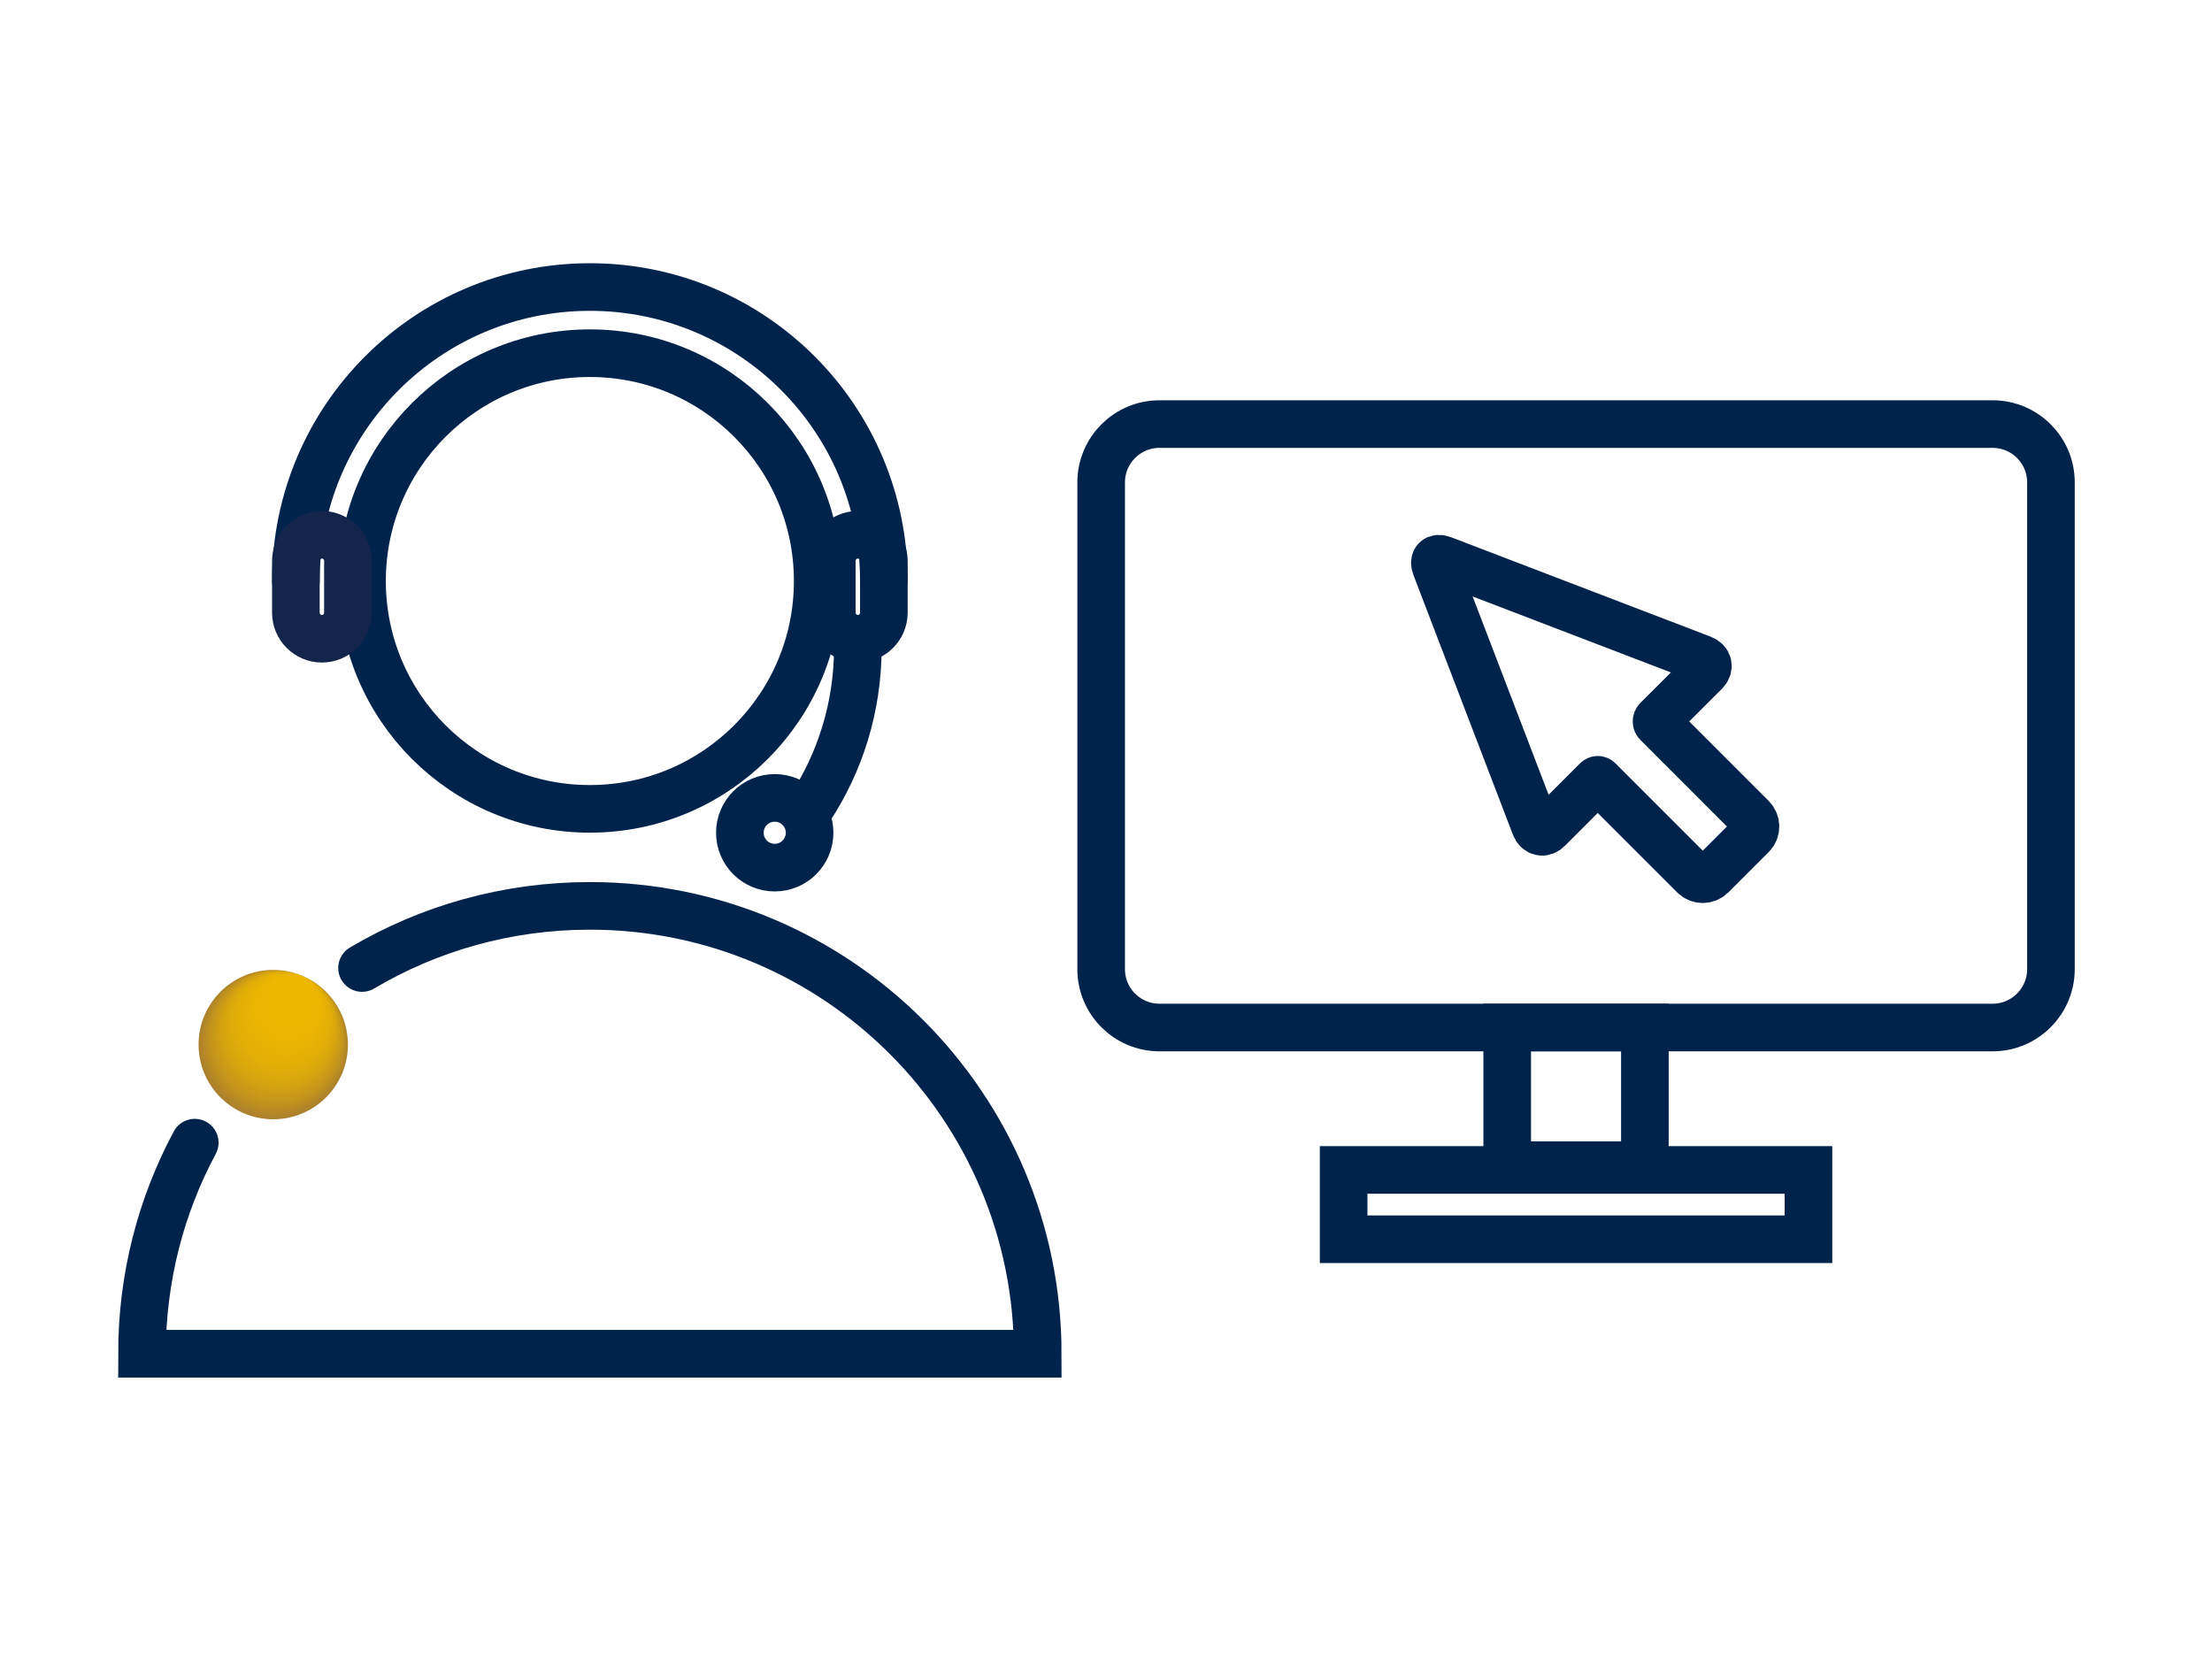
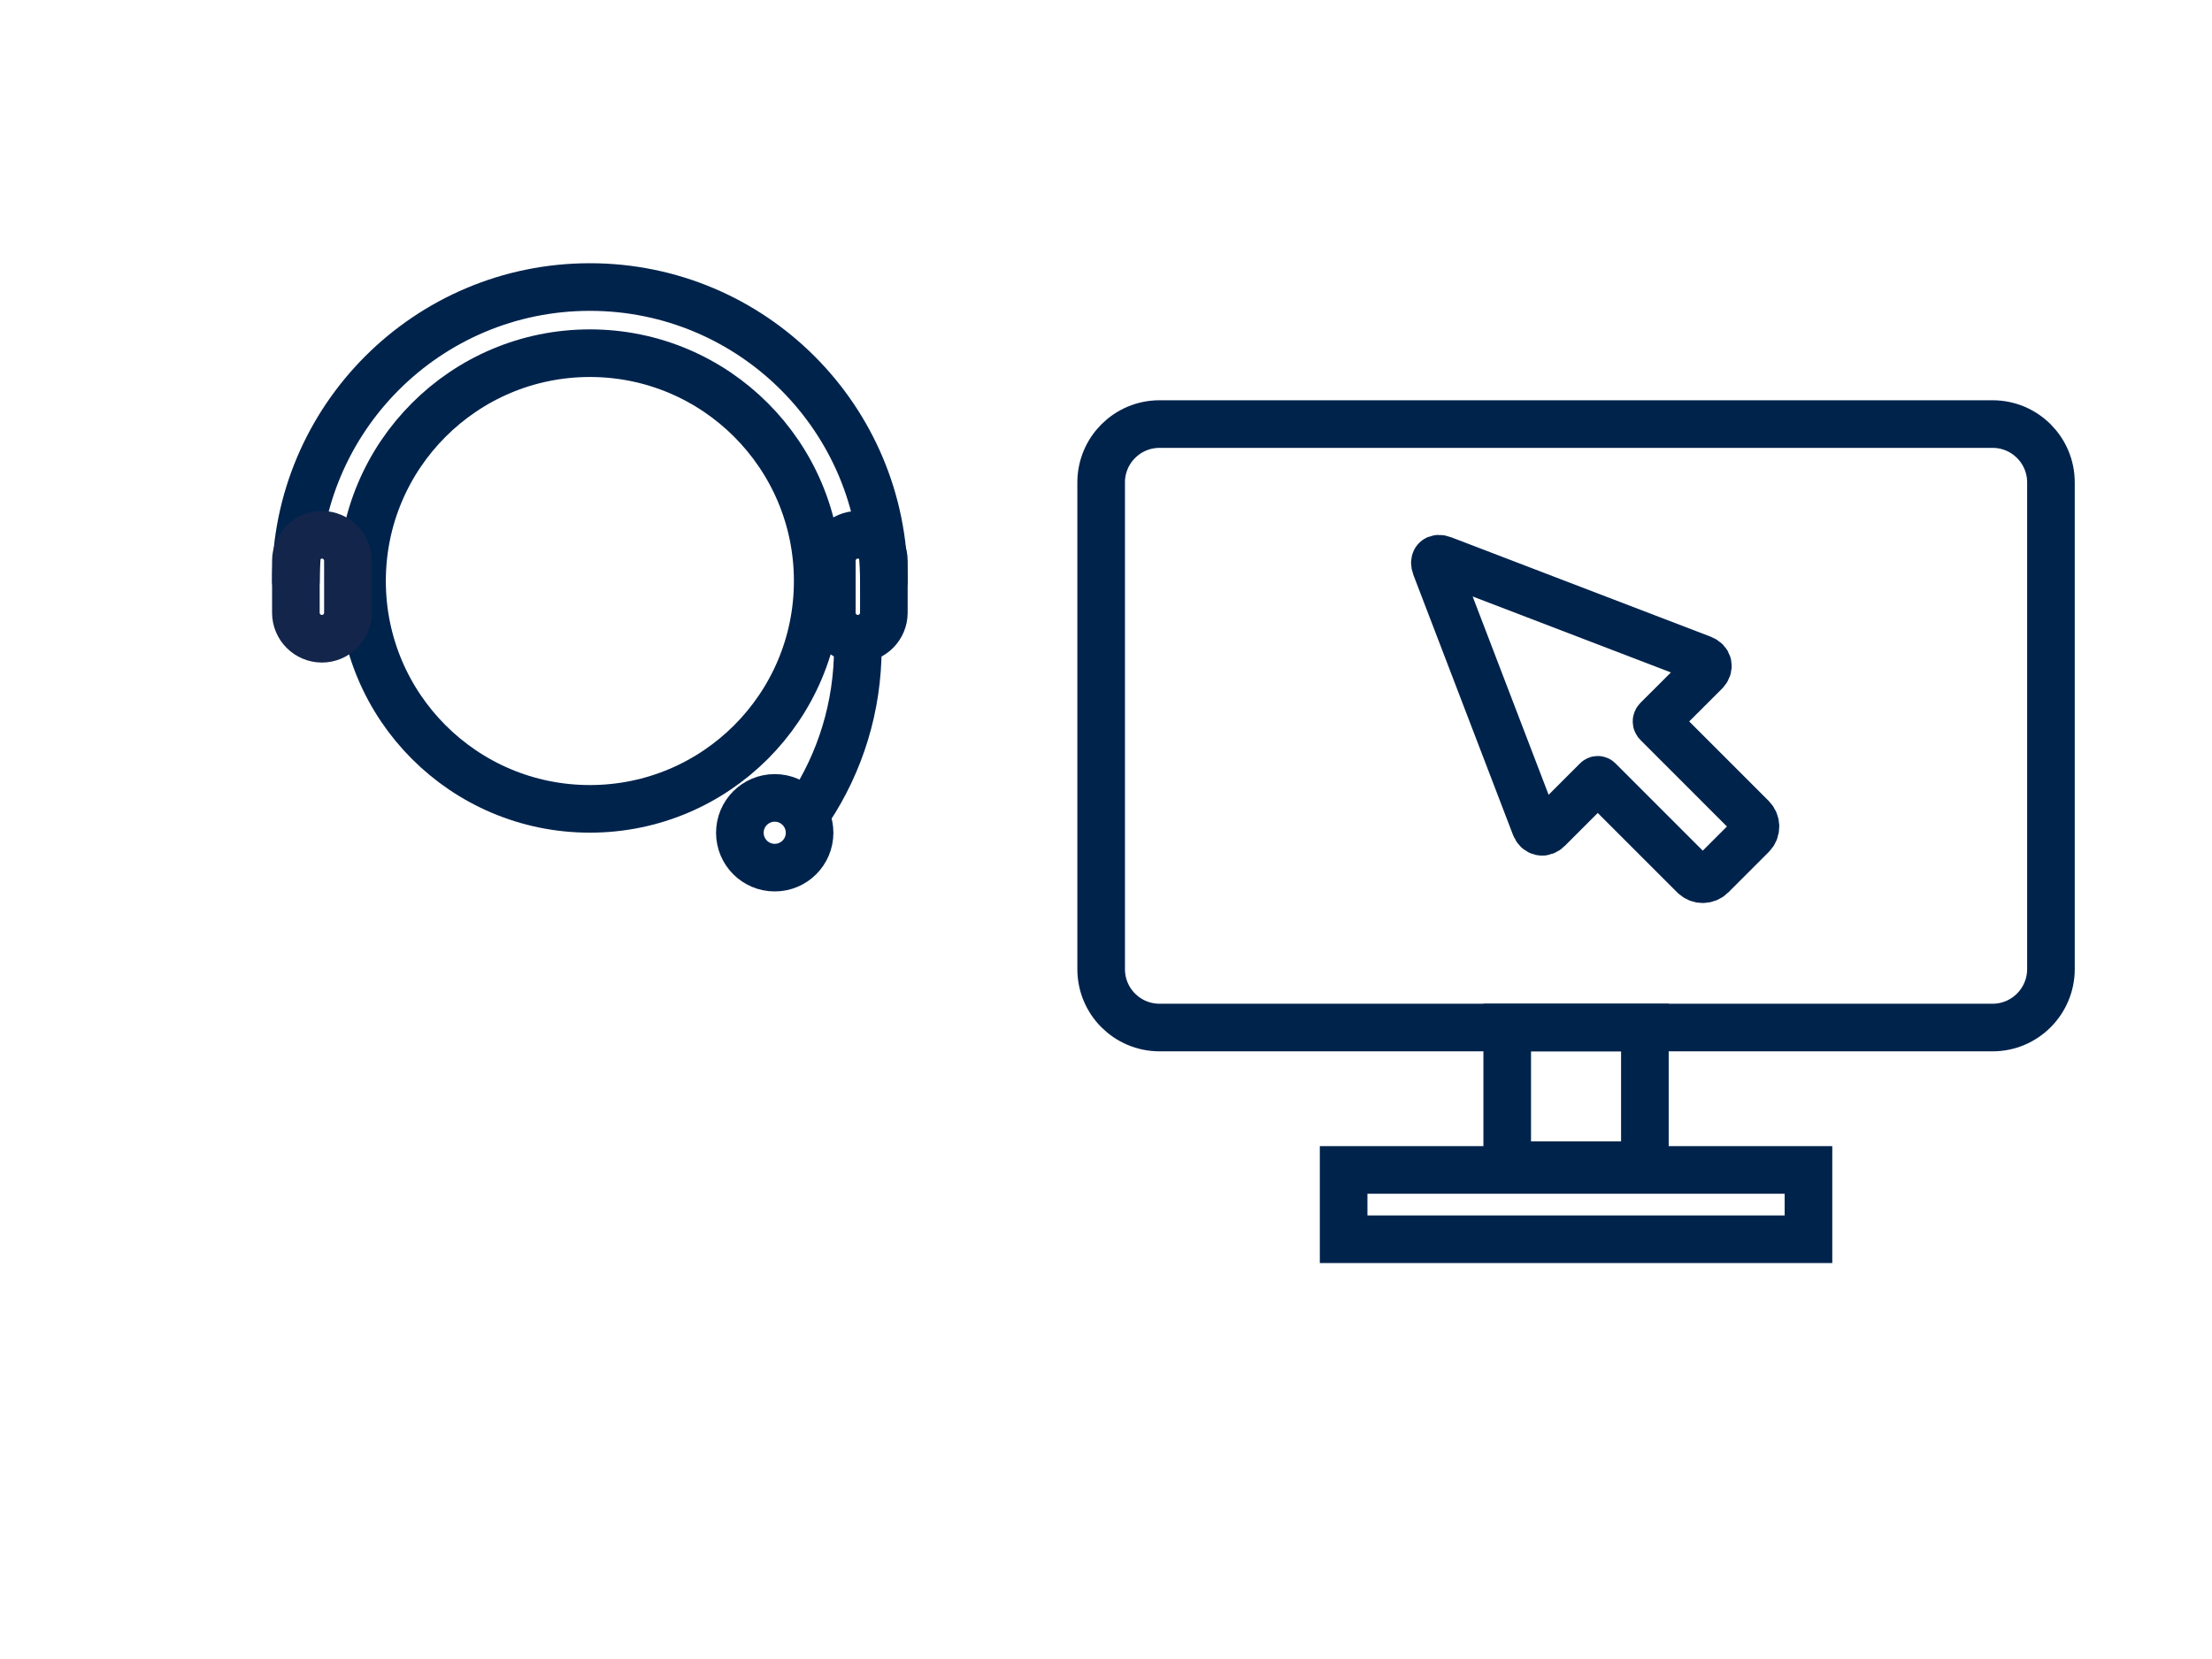
<svg xmlns="http://www.w3.org/2000/svg" version="1.1" x="0px" y="0px" viewBox="0 0 210 157.5" style="enable-background:new 0 0 210 157.5;" xml:space="preserve">
  <style type="text/css">
	.st0{fill:none;stroke:#00234C;stroke-width:4.52;stroke-linecap:round;stroke-miterlimit:10;}
	.st1{fill:none;stroke:#13254B;stroke-width:4.52;stroke-linecap:round;stroke-miterlimit:10;}
	.st2{fill:url(#SVGID_1_);}
	.st3{fill:none;stroke:#00234C;stroke-width:4.52;stroke-miterlimit:10;}
</style>
  <g id="Layer_2">
</g>
  <g id="Layer_3">
</g>
  <g id="Layer_4">
</g>
  <g id="Layer_5">
-     <path class="st0" d="M18.49,108.48c-3.2,5.97-5.01,12.79-5.01,20.04h85.04C98.52,105.04,79.48,86,56,86   c-7.9,0-15.29,2.15-21.63,5.9" />
    <circle class="st0" cx="56" cy="55.16" r="21.63" />
    <path class="st0" d="M28.09,55.16c0-15.41,12.49-27.91,27.91-27.91s27.91,12.49,27.91,27.91" />
    <path class="st1" d="M30.56,60.64L30.56,60.64c-1.36,0-2.47-1.11-2.47-2.47v-4.93c0-1.36,1.11-2.47,2.47-2.47h0   c1.36,0,2.47,1.11,2.47,2.47v4.93C33.03,59.53,31.92,60.64,30.56,60.64z" />
    <path class="st0" d="M81.44,60.64L81.44,60.64c-1.36,0-2.47-1.11-2.47-2.47v-4.93c0-1.36,1.11-2.47,2.47-2.47l0,0   c1.36,0,2.47,1.11,2.47,2.47v4.93C83.91,59.53,82.8,60.64,81.44,60.64z" />
    <path class="st0" d="M81.44,61.47c0,5.66-1.68,10.92-4.58,15.32" />
    <circle class="st0" cx="73.55" cy="79.06" r="3.31" />
    <radialGradient id="SVGID_1_" cx="224.63" cy="-268.505" r="54.155" fx="243.956" fy="-316.76" gradientTransform="matrix(0.131 0 0 0.131 -3.451 134.306)" gradientUnits="userSpaceOnUse">
      <stop offset="0.099" style="stop-color:#EDB700" />
      <stop offset="0.444" style="stop-color:#EBB502" />
      <stop offset="0.626" style="stop-color:#E3AF07" />
      <stop offset="0.77" style="stop-color:#D5A310" />
      <stop offset="0.894" style="stop-color:#C2931D" />
      <stop offset="1" style="stop-color:#AB802D" />
    </radialGradient>
-     <circle class="st2" cx="25.94" cy="99.17" r="7.09" />
    <path class="st0" d="M189.17,97.55h-79.09c-3.06,0-5.54-2.48-5.54-5.54V45.8c0-3.06,2.48-5.54,5.54-5.54h79.09   c3.06,0,5.54,2.48,5.54,5.54V92C194.71,95.06,192.23,97.55,189.17,97.55z" />
    <g>
      <path class="st3" d="M161.87,63.8c0.45-0.45,0.33-1.01-0.26-1.24l-24.64-9.44c-0.6-0.23-0.9,0.07-0.67,0.67l9.44,24.64    c0.23,0.6,0.79,0.72,1.24,0.26l4.62-4.62c0.05-0.05,0.12-0.05,0.17,0l9.06,9.06c0.45,0.45,1.19,0.45,1.65,0l3.84-3.84    c0.45-0.45,0.45-1.19,0-1.65l-8.99-8.99c-0.09-0.09-0.09-0.23,0-0.32L161.87,63.8z" />
    </g>
    <rect x="143.09" y="97.55" class="st3" width="13.07" height="13.07" />
    <rect x="127.56" y="111.07" class="st3" width="44.13" height="6.58" />
  </g>
</svg>